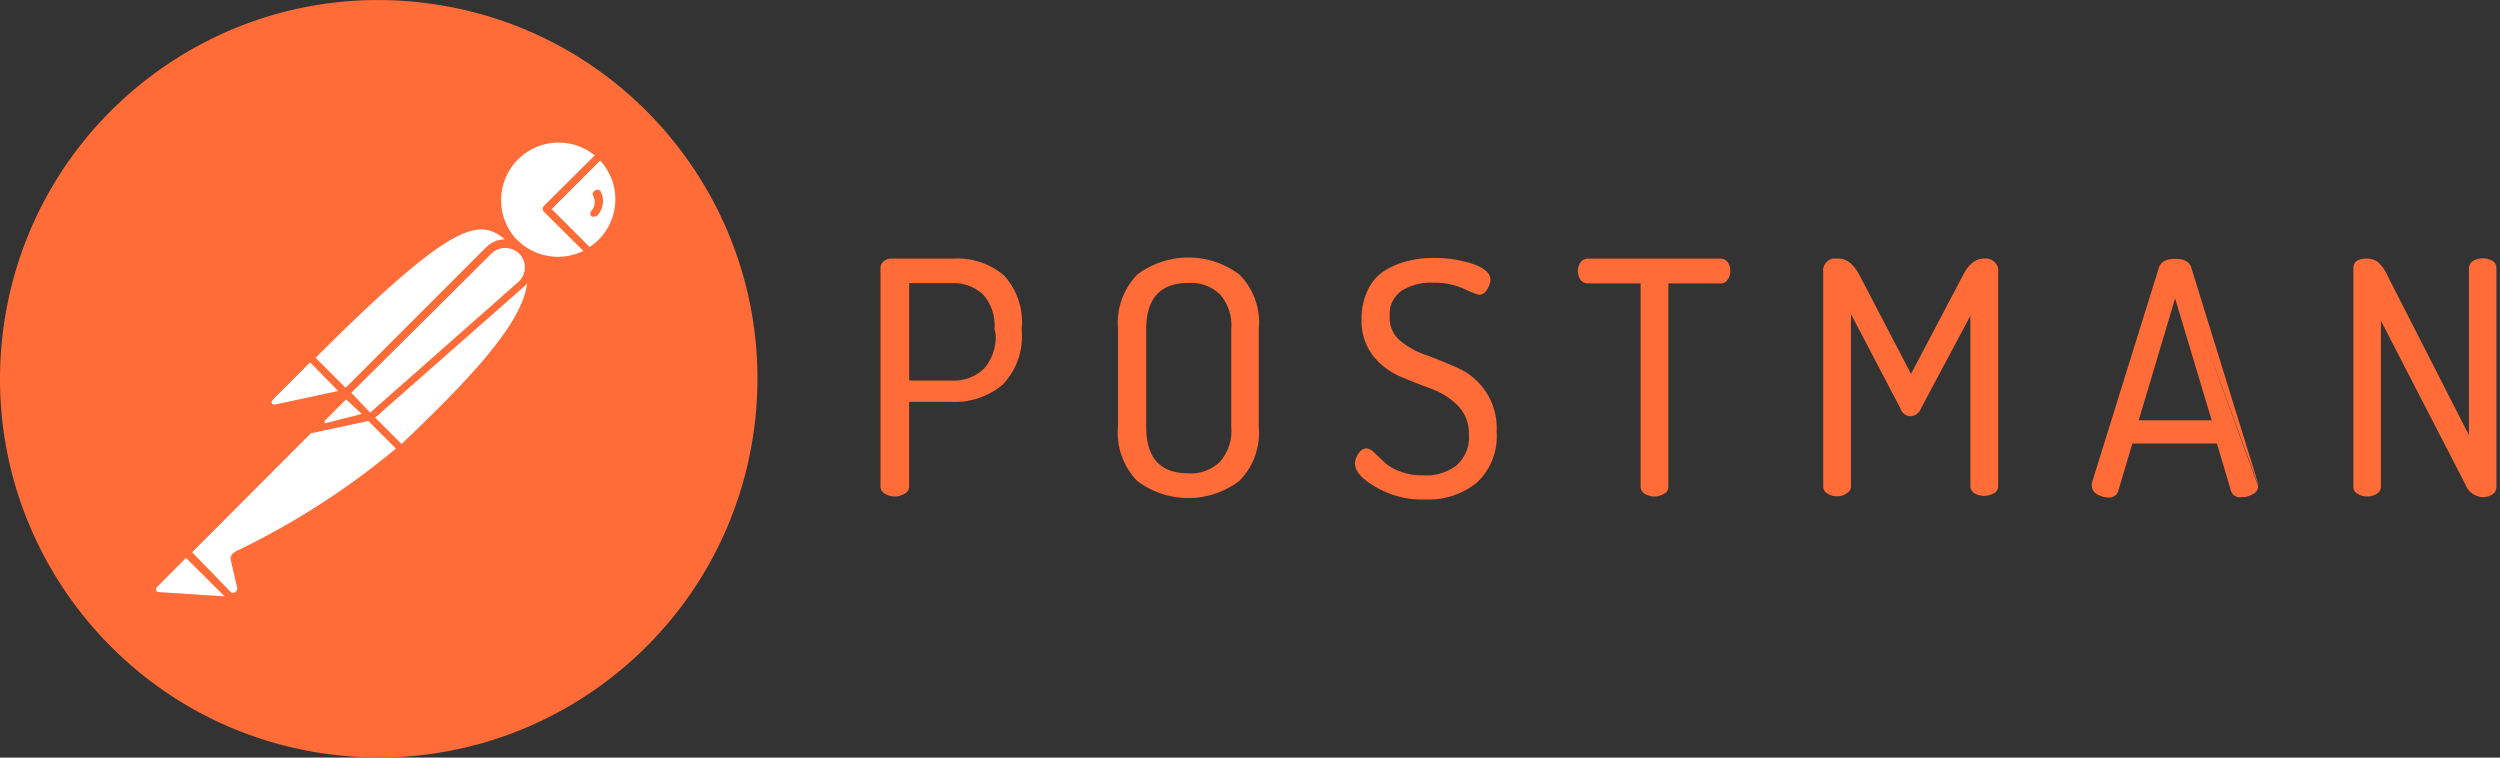
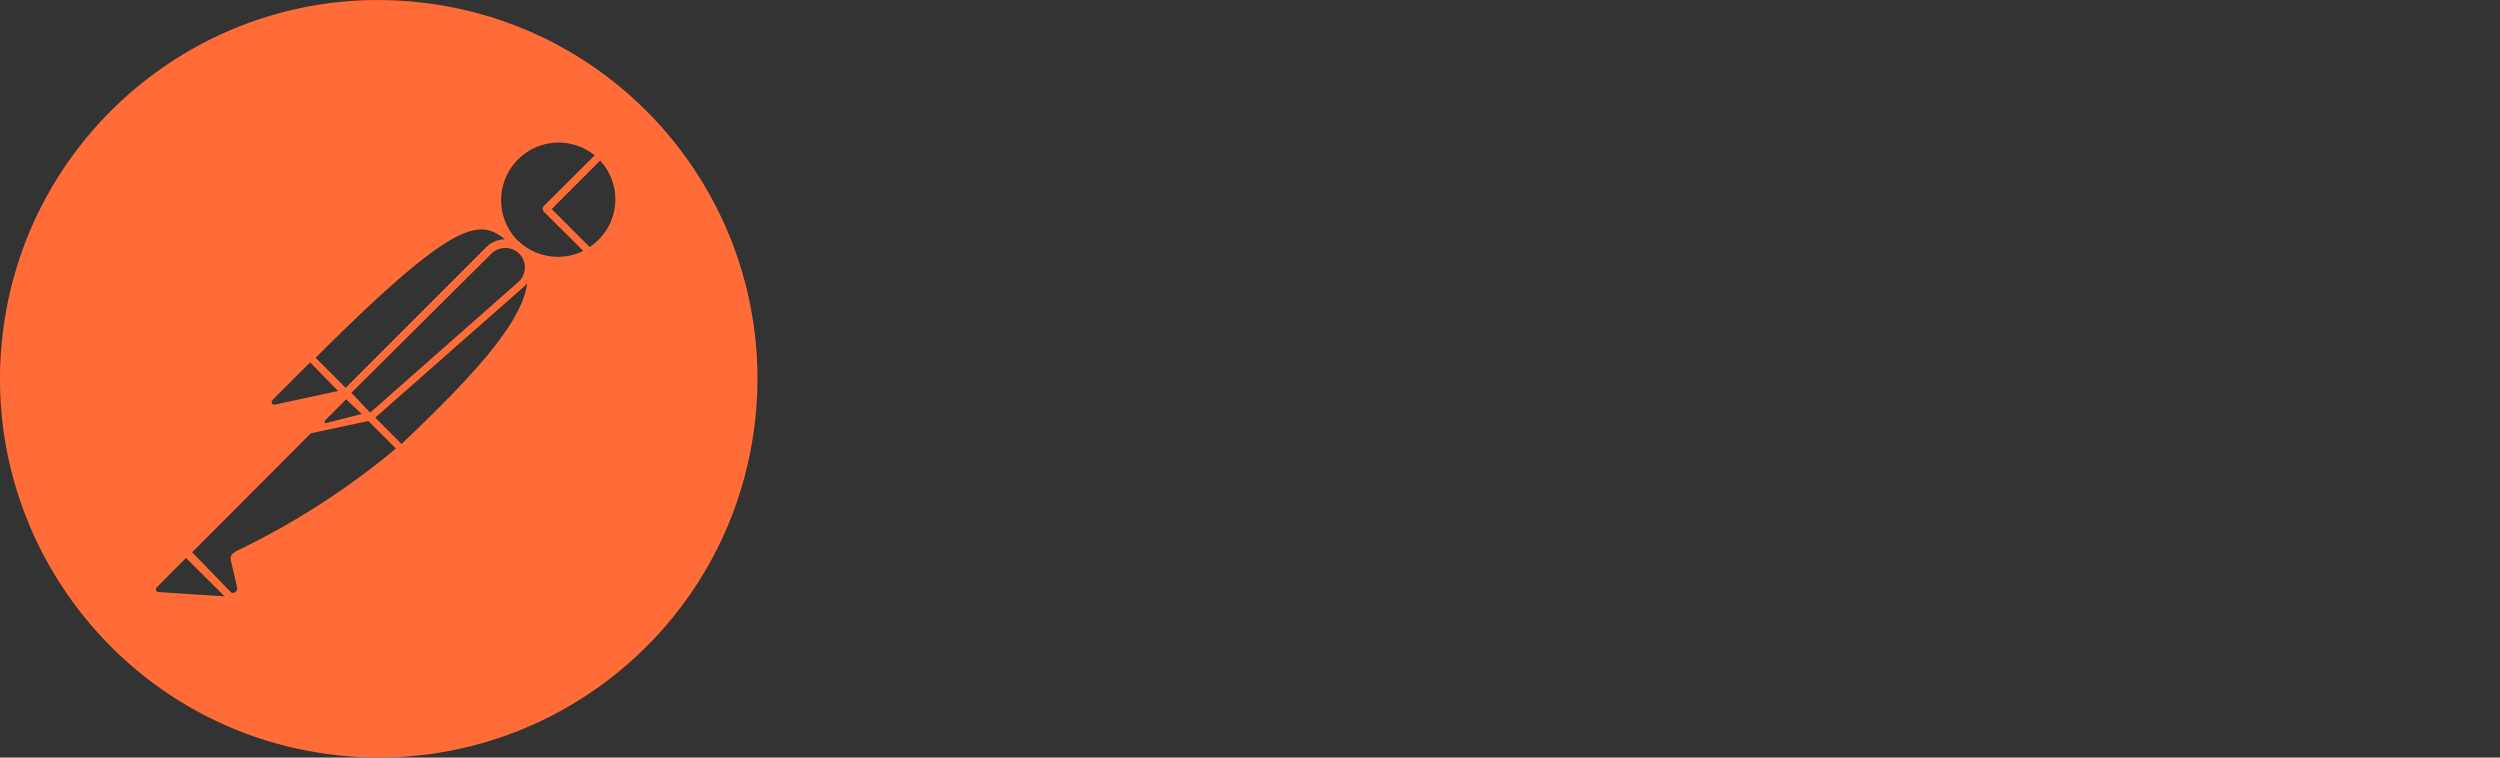
<svg xmlns="http://www.w3.org/2000/svg" width="132" height="40" fill="none">
  <rect width="100%" height="100%" fill="#333333" stroke="none" />
-   <path fill="#fff" d="M22.416 1.118C11.968-.227 2.41 7.158 1.076 17.605c-1.332 10.448 6.04 20.006 16.488 21.34 10.447 1.344 20.006-6.04 21.34-16.488v-.024C40.235 11.985 32.85 2.45 22.414 1.118z" />
-   <path fill="#FF6C37" d="M50.335 13.655H47.08a.577.577 0 00-.42.144.448.448 0 00-.169.36v11.528c0 .156.096.312.24.384a.973.973 0 001.021 0 .418.418 0 00.252-.384V21.22h2.234a3.932 3.932 0 002.69-.9 3.66 3.66 0 001.02-2.835v-.156A3.643 3.643 0 0053 14.531a3.813 3.813 0 00-2.666-.876zm2.233 3.963c.049.66-.168 1.32-.588 1.825a2.294 2.294 0 01-1.741.648h-2.234v-5.14h2.234a2.273 2.273 0 011.681.613c.432.504.648 1.165.588 1.825l.06.229zm7.47-3.111a3.675 3.675 0 00-1.008 2.846v5.176a3.655 3.655 0 001.008 2.858 4.467 4.467 0 005.404 0 3.602 3.602 0 001.02-2.858v-5.14a3.6 3.6 0 00-1.02-2.894 4.488 4.488 0 00-5.404.012zm4.972 8.034a2.48 2.48 0 01-.589 1.837 2.207 2.207 0 01-1.669.613c-1.513 0-2.233-.829-2.233-2.462v-5.14c0-1.633.744-2.45 2.233-2.45a2.198 2.198 0 011.67.613c.432.504.648 1.165.588 1.825v5.164zm12.02-3.086a27.9 27.9 0 00-1.67-.685 4.365 4.365 0 01-1.428-.78 1.534 1.534 0 01-.553-1.297 1.478 1.478 0 01.649-1.357 2.938 2.938 0 011.669-.409 3.73 3.73 0 011.609.325c.252.12.504.228.769.312.192 0 .36-.108.444-.276.096-.156.168-.337.18-.517 0-.348-.336-.636-.985-.852a6.52 6.52 0 00-2.041-.3c-.445 0-.889.048-1.321.156a4.35 4.35 0 00-1.2.492c-.397.24-.71.588-.913 1.009a3.448 3.448 0 00-.349 1.585c-.024.672.18 1.345.577 1.885.372.48.864.865 1.429 1.117.564.24 1.116.456 1.669.66.528.192 1.02.505 1.417.901.396.42.6.973.576 1.537.048.6-.192 1.189-.636 1.597a2.598 2.598 0 01-1.766.54 3.146 3.146 0 01-1.248-.215 2.29 2.29 0 01-.817-.48l-.54-.517a.761.761 0 00-.397-.216.52.52 0 00-.408.252.963.963 0 00-.204.54c0 .409.36.84 1.117 1.261a4.78 4.78 0 002.594.649 4.038 4.038 0 002.737-.901 3.358 3.358 0 001.033-2.678 3.478 3.478 0 00-1.993-3.338zm13.822-5.8h-7.013a.483.483 0 00-.384.192.815.815 0 000 .925c.084.12.228.192.384.192h2.786v10.723c0 .156.084.3.216.384a.97.97 0 001.02 0 .416.416 0 00.229-.384V14.964h2.75c.156.012.3-.072.384-.204a.717.717 0 00.132-.469.742.742 0 00-.132-.444.478.478 0 00-.372-.192zm13.893 0c-.432 0-.817.3-1.117.912l-2.726 5.176-2.701-5.176c-.313-.612-.697-.912-1.117-.912h-.3a.642.642 0 00-.517.72v11.3c0 .168.084.324.24.396a.879.879 0 00.517.132c.168 0 .336-.06.48-.156a.417.417 0 00.228-.384v-9.078l2.606 4.971c.072.24.276.409.528.42a.62.62 0 00.565-.42l2.606-4.887v8.994c0 .156.084.3.216.384.312.18.696.18 1.02 0a.416.416 0 00.229-.384V14.34a.454.454 0 000-.18c-.084-.324-.409-.564-.757-.504zm10.112.012c-.493 0-.781.168-.877.492l-3.531 11.348a.246.246 0 000 .132c0 .192.109.372.277.457.18.107.384.168.588.168a.483.483 0 00.528-.337l.745-2.51h4.467l.745 2.51c.072.216.3.36.528.325.216.012.444-.049.624-.169a.443.443 0 00.277-.408l-4.371-12.008zm4.383 11.96v-.06l-3.531-11.408c-.084-.324-.372-.492-.864-.492l4.395 11.96zm-6.317-3.434l1.922-6.437 1.933 6.437h-3.855zm18.685-8.418a1.033 1.033 0 00-1.021 0 .461.461 0 00-.228.372v8.826l-4.287-8.394a2.177 2.177 0 00-.48-.708.931.931 0 00-.613-.216c-.492 0-.72.168-.72.504v11.528a.41.41 0 00.216.384.977.977 0 001.021 0 .443.443 0 00.216-.384v-8.754l4.467 8.658c.144.384.504.636.901.66.18 0 .36-.048.516-.144a.459.459 0 00.216-.384V14.147a.427.427 0 00-.204-.372zM31.434 10.052c-.108.048-.168.18-.12.288 0 .012.012.012.012.024.12.24.096.54-.084.745-.084.084-.096.228-.012.312l.012.012a.342.342 0 00.156 0 .23.23 0 00.168-.084c.3-.348.36-.84.145-1.249a.205.205 0 00-.277-.048z" />
  <path fill="#FF6C37" d="M22.537.17C11.585-1.249 1.57 6.497.165 17.45-1.24 28.4 6.493 38.428 17.445 39.832c10.952 1.405 20.967-6.328 22.384-17.28C41.234 11.601 33.5 1.574 22.536.17c.012 0 .012 0 0 0zm4.118 12.464c-.372.012-.72.156-.984.42l-7.421 7.422-1.586-1.585c7.301-7.29 8.634-7.362 9.991-6.257zM18.55 20.74l7.397-7.35a1.052 1.052 0 011.465 0c.204.205.312.481.3.757a1.042 1.042 0 01-.348.745l-7.818 6.893-.996-1.045zm.552 1.117l-1.837.468a.09.09 0 01-.108 0 .109.109 0 010-.12l1.116-1.117.83.769zm-4.683-.769l1.957-1.957 1.477 1.513-3.35.72a.136.136 0 01-.156-.108c-.012-.048 0-.084.036-.12l.036-.048zM8.355 31.26c-.049-.012-.097-.048-.109-.084a.245.245 0 010-.132l1.574-1.585 2.041 2.03-3.506-.229zm4.034-2.101a.386.386 0 00-.204.42l.336 1.441a.228.228 0 01-.096.24c-.072.06-.18.06-.24 0l-2.041-2.101 6.268-6.28 3.038-.65 1.453 1.454a40.483 40.483 0 01-8.502 5.452v.024h-.012zm8.814-5.716l-1.392-1.393 7.817-6.881c.072-.06.144-.132.204-.216-.252 2.233-3.398 5.403-6.629 8.49zm6.1-10.772a3.038 3.038 0 01.097-4.299 3.023 3.023 0 013.999-.168l-2.69 2.678a.219.219 0 000 .288l2.09 2.078a3.036 3.036 0 01-3.507-.6l.012.023zm4.288 0c-.144.132-.288.264-.457.372l-2.005-2.005 2.558-2.558a3.006 3.006 0 01-.096 4.191z" />
</svg>